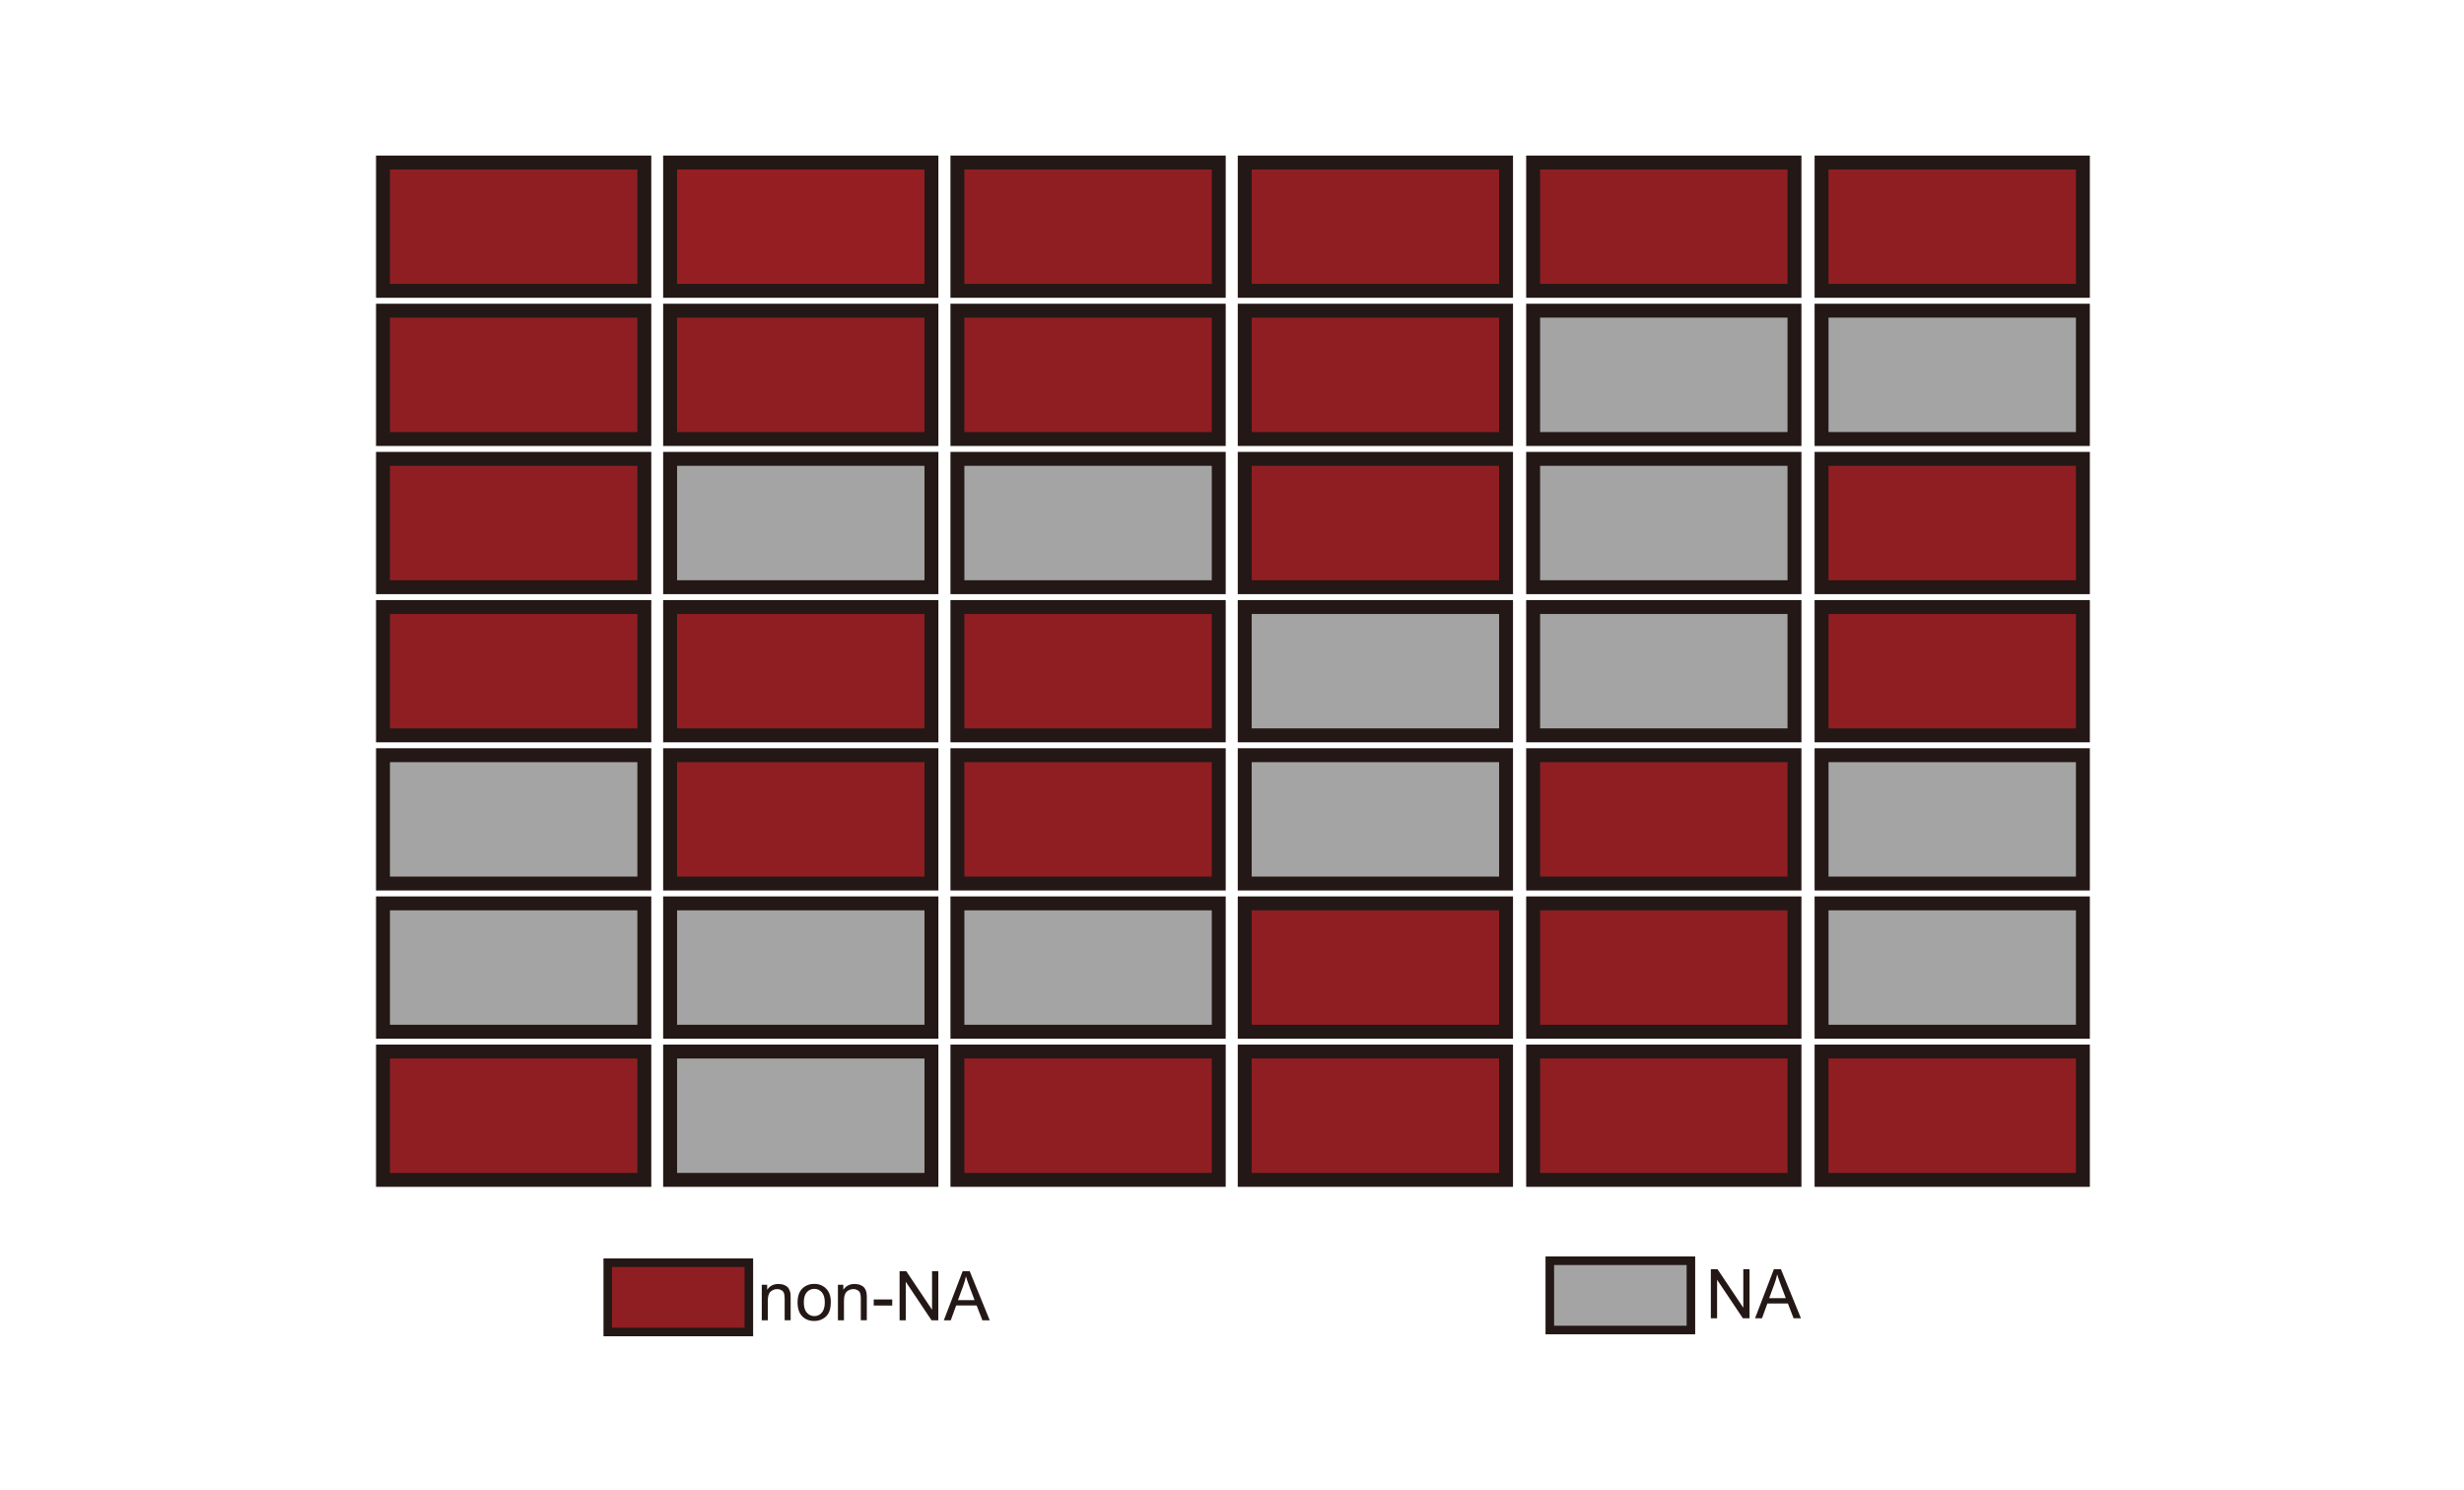
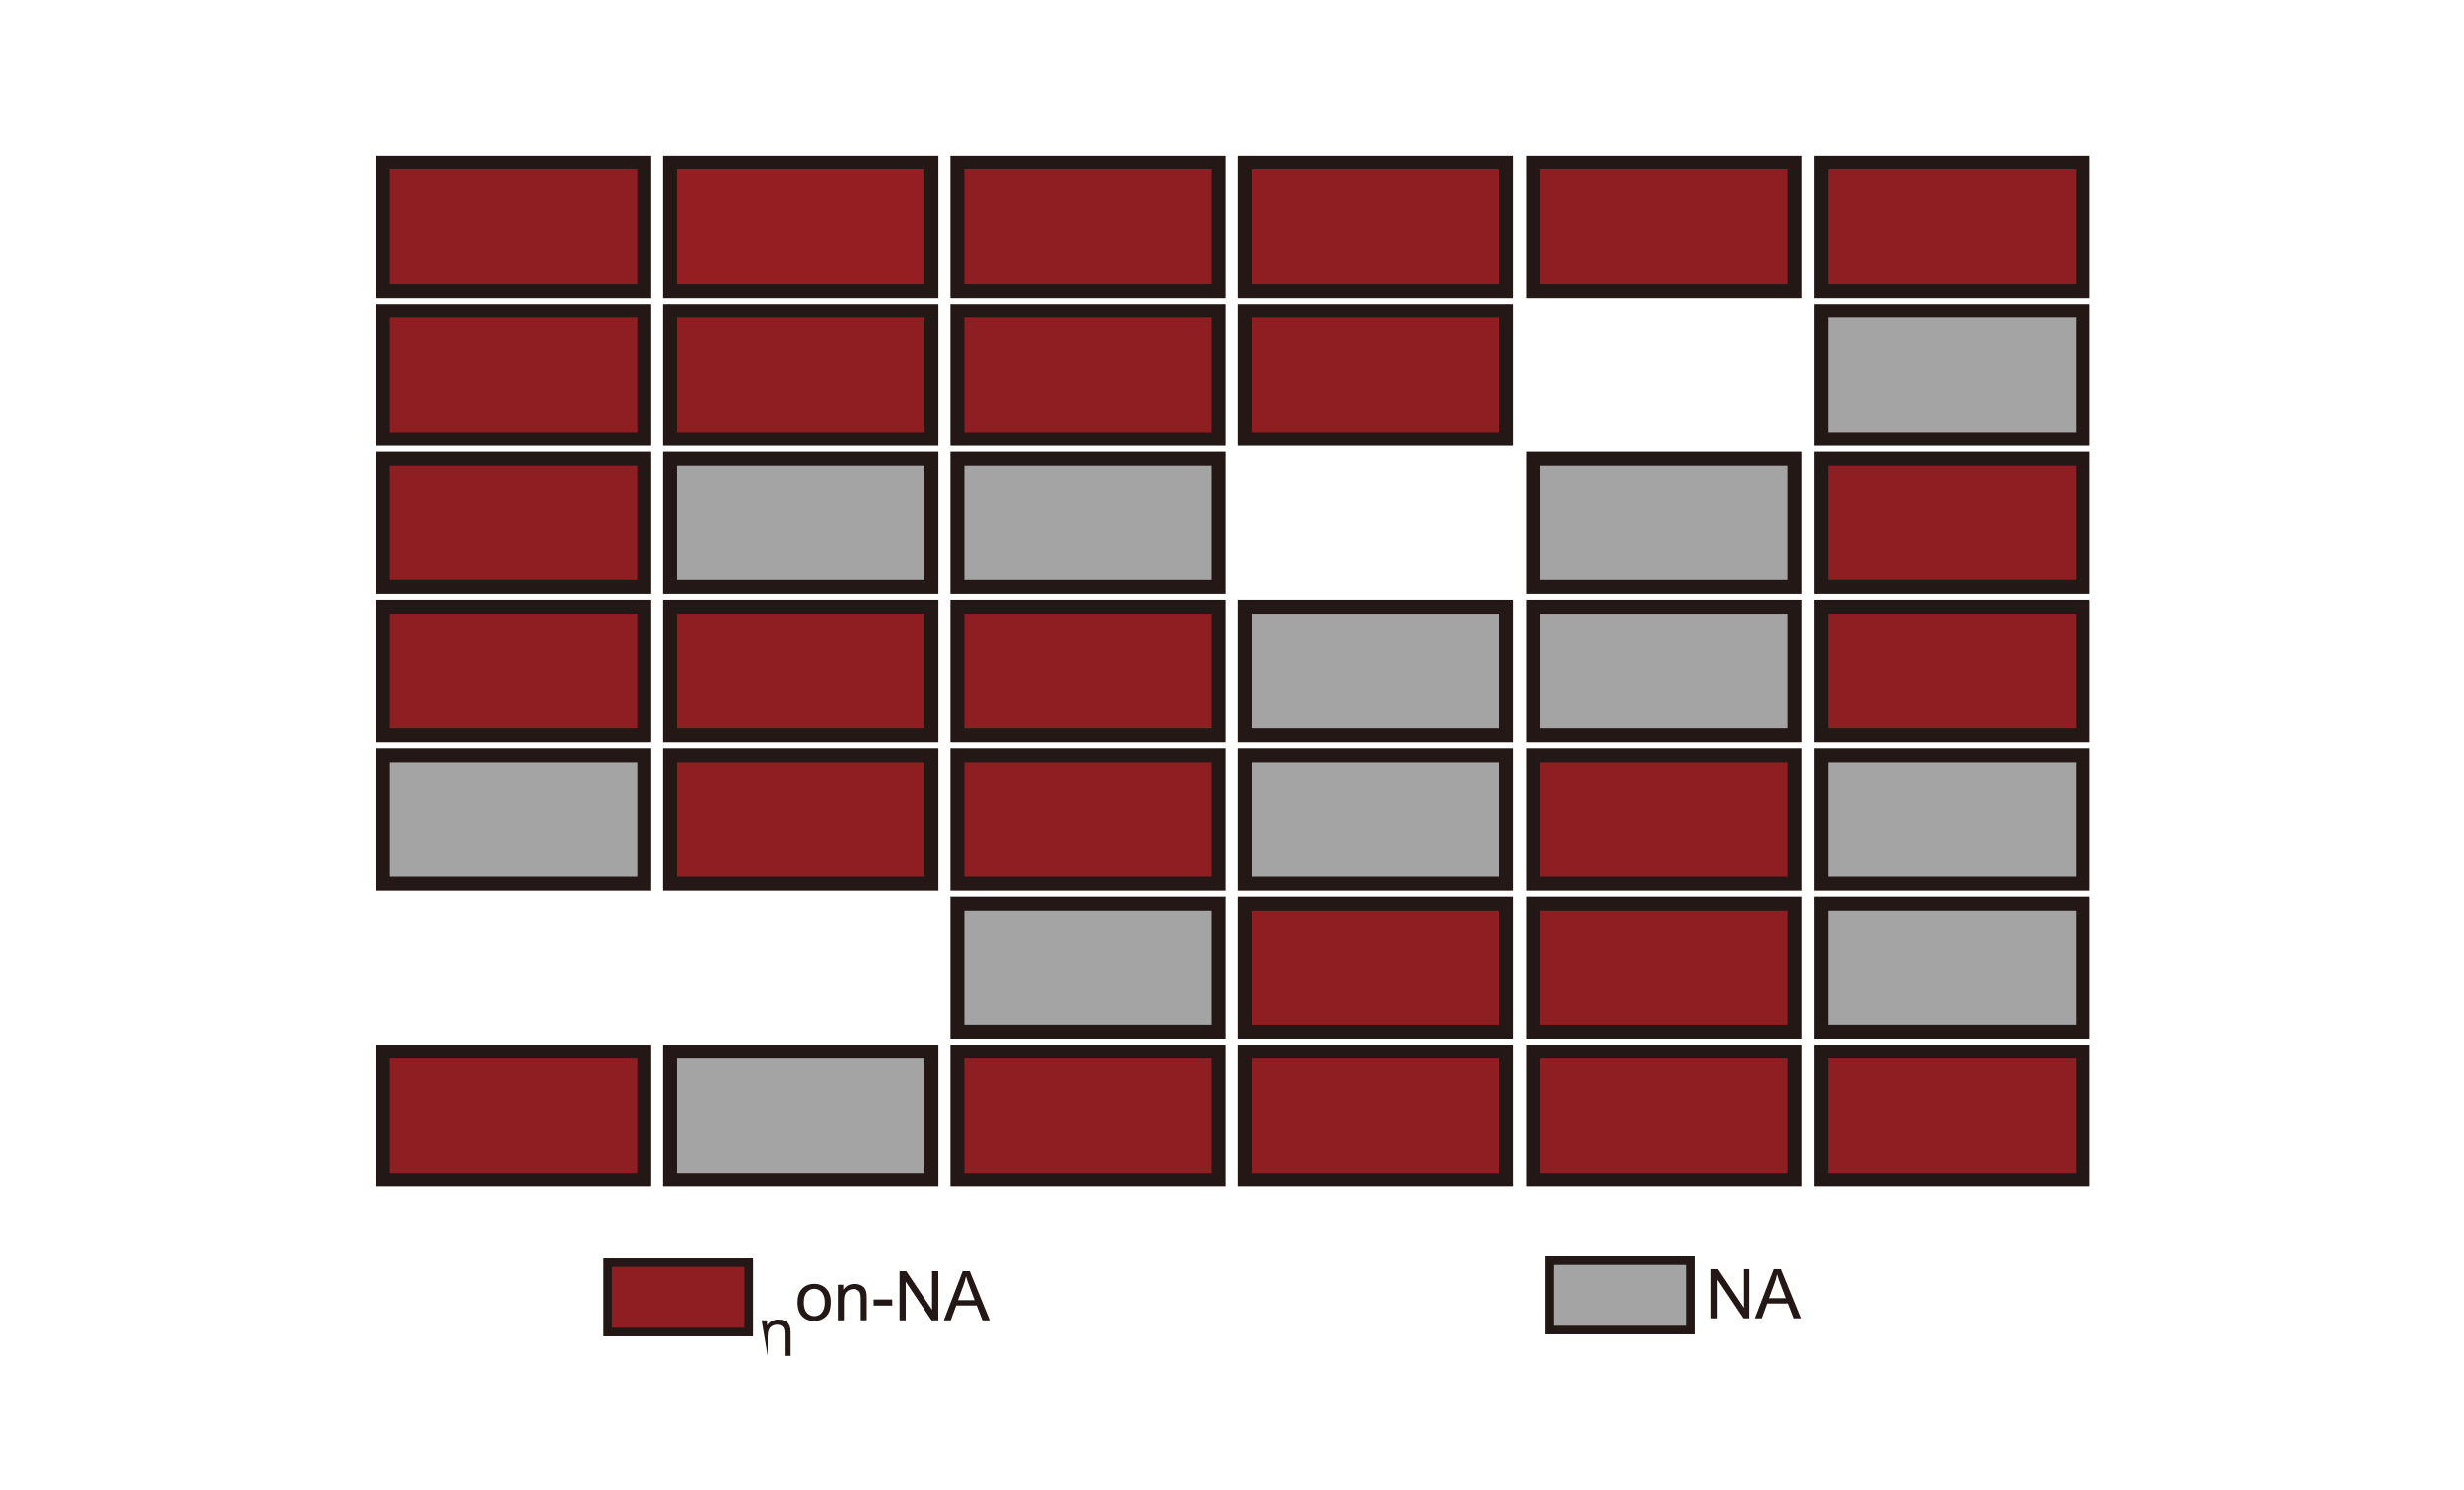
<svg xmlns="http://www.w3.org/2000/svg" xmlns:ns1="http://sodipodi.sourceforge.net/DTD/sodipodi-0.dtd" xmlns:ns2="http://www.inkscape.org/namespaces/inkscape" width="400" height="242" viewBox="0 0 105.833 64.029" version="1.1" id="svg1" ns1:docname="NA_Statistic.svg" ns2:version="1.4 (86a8ad7, 2024-10-11)">
  <ns1:namedview id="namedview1" pagecolor="#ffffff" bordercolor="#000000" borderopacity="0.25" ns2:showpageshadow="2" ns2:pageopacity="0.0" ns2:pagecheckerboard="0" ns2:deskcolor="#d1d1d1" ns2:zoom="3.2520661" ns2:cx="199.87294" ns2:cy="121" ns2:window-width="1920" ns2:window-height="1001" ns2:window-x="-9" ns2:window-y="-9" ns2:window-maximized="1" ns2:current-layer="svg1" />
  <defs id="defs1" />
  <g id="layer1" transform="matrix(1.051,0,0,1.051,-2.774,-2.305)">
    <g id="g378" transform="matrix(0.758,0,0,0.758,-8.398,-109.981)">
      <rect x="35.21" y="156.75" fill="#8f1e23" stroke="#231815" stroke-width="0.75" stroke-miterlimit="10" width="14.09" height="6.92" id="rect337" />
      <rect x="50.69" y="156.75" fill="#951e23" stroke="#231815" stroke-width="0.75" stroke-miterlimit="10" width="14.09" height="6.92" id="rect338" />
      <rect x="66.18" y="156.75" fill="#8f1e23" stroke="#231815" stroke-width="0.75" stroke-miterlimit="10" width="14.09" height="6.92" id="rect339" />
      <rect x="81.67" y="156.75" fill="#8f1e23" stroke="#231815" stroke-width="0.75" stroke-miterlimit="10" width="14.09" height="6.92" id="rect340" />
      <rect x="97.22" y="156.75" fill="#8f1e23" stroke="#231815" stroke-width="0.75" stroke-miterlimit="10" width="14.09" height="6.92" id="rect341" />
      <rect x="112.77" y="156.75" fill="#8f1e23" stroke="#231815" stroke-width="0.75" stroke-miterlimit="10" width="14.09" height="6.92" id="rect342" />
      <rect x="35.21" y="164.74" fill="#8f1e23" stroke="#231815" stroke-width="0.75" stroke-miterlimit="10" width="14.09" height="6.92" id="rect343" />
      <rect x="50.69" y="164.74" fill="#8f1e23" stroke="#231815" stroke-width="0.75" stroke-miterlimit="10" width="14.09" height="6.92" id="rect344" />
      <rect x="66.18" y="164.74" fill="#8f1e23" stroke="#231815" stroke-width="0.75" stroke-miterlimit="10" width="14.09" height="6.92" id="rect345" />
      <rect x="81.67" y="164.74" fill="#8f1e23" stroke="#231815" stroke-width="0.75" stroke-miterlimit="10" width="14.09" height="6.92" id="rect346" />
-       <rect x="97.22" y="164.74" fill="#a4a4a4" stroke="#231815" stroke-width="0.75" stroke-miterlimit="10" width="14.09" height="6.92" id="rect347" />
      <rect x="112.77" y="164.74" fill="#a4a4a4" stroke="#231815" stroke-width="0.75" stroke-miterlimit="10" width="14.09" height="6.92" id="rect348" />
      <rect x="35.21" y="172.73" fill="#8f1e23" stroke="#231815" stroke-width="0.75" stroke-miterlimit="10" width="14.09" height="6.92" id="rect349" />
      <rect x="50.69" y="172.73" fill="#a4a4a4" stroke="#231815" stroke-width="0.75" stroke-miterlimit="10" width="14.09" height="6.92" id="rect350" />
      <rect x="66.18" y="172.73" fill="#a4a4a4" stroke="#231815" stroke-width="0.75" stroke-miterlimit="10" width="14.09" height="6.92" id="rect351" />
-       <rect x="81.67" y="172.73" fill="#8f1e23" stroke="#231815" stroke-width="0.75" stroke-miterlimit="10" width="14.09" height="6.92" id="rect352" />
      <rect x="97.22" y="172.73" fill="#a4a4a4" stroke="#231815" stroke-width="0.75" stroke-miterlimit="10" width="14.09" height="6.92" id="rect353" />
      <rect x="112.77" y="172.73" fill="#8f1e23" stroke="#231815" stroke-width="0.75" stroke-miterlimit="10" width="14.09" height="6.92" id="rect354" />
      <rect x="35.21" y="180.72" fill="#8f1e23" stroke="#231815" stroke-width="0.75" stroke-miterlimit="10" width="14.09" height="6.92" id="rect355" />
      <rect x="50.69" y="180.72" fill="#8f1e23" stroke="#231815" stroke-width="0.75" stroke-miterlimit="10" width="14.09" height="6.92" id="rect356" />
      <rect x="66.18" y="180.72" fill="#8f1e23" stroke="#231815" stroke-width="0.75" stroke-miterlimit="10" width="14.09" height="6.92" id="rect357" />
      <rect x="81.67" y="180.72" fill="#a4a4a4" stroke="#231815" stroke-width="0.75" stroke-miterlimit="10" width="14.09" height="6.92" id="rect358" />
      <rect x="97.22" y="180.72" fill="#a4a4a4" stroke="#231815" stroke-width="0.75" stroke-miterlimit="10" width="14.09" height="6.92" id="rect359" />
      <rect x="112.77" y="180.72" fill="#8f1e23" stroke="#231815" stroke-width="0.75" stroke-miterlimit="10" width="14.09" height="6.92" id="rect360" />
      <rect x="35.21" y="188.71" fill="#a4a4a4" stroke="#231815" stroke-width="0.75" stroke-miterlimit="10" width="14.09" height="6.92" id="rect361" />
      <rect x="50.69" y="188.71" fill="#8f1e23" stroke="#231815" stroke-width="0.75" stroke-miterlimit="10" width="14.09" height="6.92" id="rect362" />
      <rect x="66.18" y="188.71" fill="#8f1e23" stroke="#231815" stroke-width="0.75" stroke-miterlimit="10" width="14.09" height="6.92" id="rect363" />
      <rect x="81.67" y="188.71" fill="#a4a4a4" stroke="#231815" stroke-width="0.75" stroke-miterlimit="10" width="14.09" height="6.92" id="rect364" />
      <rect x="97.22" y="188.71" fill="#8f1e23" stroke="#231815" stroke-width="0.75" stroke-miterlimit="10" width="14.09" height="6.92" id="rect365" />
      <rect x="112.77" y="188.71" fill="#a4a4a4" stroke="#231815" stroke-width="0.75" stroke-miterlimit="10" width="14.09" height="6.92" id="rect366" />
-       <rect x="35.21" y="196.7" fill="#a4a4a4" stroke="#231815" stroke-width="0.75" stroke-miterlimit="10" width="14.09" height="6.92" id="rect367" />
-       <rect x="50.69" y="196.7" fill="#a4a4a4" stroke="#231815" stroke-width="0.75" stroke-miterlimit="10" width="14.09" height="6.92" id="rect368" />
      <rect x="66.18" y="196.7" fill="#a4a4a4" stroke="#231815" stroke-width="0.75" stroke-miterlimit="10" width="14.09" height="6.92" id="rect369" />
      <rect x="81.67" y="196.7" fill="#8f1e23" stroke="#231815" stroke-width="0.75" stroke-miterlimit="10" width="14.09" height="6.92" id="rect370" />
      <rect x="97.22" y="196.7" fill="#8f1e23" stroke="#231815" stroke-width="0.75" stroke-miterlimit="10" width="14.09" height="6.92" id="rect371" />
      <rect x="112.77" y="196.7" fill="#a4a4a4" stroke="#231815" stroke-width="0.75" stroke-miterlimit="10" width="14.09" height="6.92" id="rect372" />
      <rect x="35.21" y="204.69" fill="#8f1e23" stroke="#231815" stroke-width="0.75" stroke-miterlimit="10" width="14.09" height="6.92" id="rect373" />
      <rect x="50.69" y="204.69" fill="#a4a4a4" stroke="#231815" stroke-width="0.75" stroke-miterlimit="10" width="14.09" height="6.92" id="rect374" />
      <rect x="66.18" y="204.69" fill="#8f1e23" stroke="#231815" stroke-width="0.75" stroke-miterlimit="10" width="14.09" height="6.92" id="rect375" />
      <rect x="81.67" y="204.69" fill="#8f1e23" stroke="#231815" stroke-width="0.75" stroke-miterlimit="10" width="14.09" height="6.92" id="rect376" />
      <rect x="97.22" y="204.69" fill="#8f1e23" stroke="#231815" stroke-width="0.75" stroke-miterlimit="10" width="14.09" height="6.92" id="rect377" />
      <rect x="112.77" y="204.69" fill="#8f1e23" stroke="#231815" stroke-width="0.75" stroke-miterlimit="10" width="14.09" height="6.92" id="rect378" />
    </g>
    <g id="g383" transform="matrix(0.758,0,0,0.758,-8.398,-109.981)">
-       <path fill="#231815" d="m 55.632,219.181 v -1.917 h 0.291 v 0.273 c 0.139,-0.212 0.342,-0.314 0.61,-0.314 0.115,0 0.222,0.018 0.319,0.06 0.097,0.042 0.171,0.097 0.217,0.162 0.046,0.069 0.083,0.148 0.102,0.24 0.014,0.06 0.018,0.166 0.018,0.314 v 1.178 h -0.323 v -1.164 c 0,-0.134 -0.014,-0.231 -0.037,-0.296 -0.023,-0.065 -0.069,-0.12 -0.134,-0.157 -0.065,-0.037 -0.139,-0.06 -0.226,-0.06 -0.139,0 -0.259,0.042 -0.36,0.134 -0.102,0.088 -0.152,0.254 -0.152,0.499 v 1.048 z" id="path378" style="stroke-width:0.462" />
+       <path fill="#231815" d="m 55.632,219.181 h 0.291 v 0.273 c 0.139,-0.212 0.342,-0.314 0.61,-0.314 0.115,0 0.222,0.018 0.319,0.06 0.097,0.042 0.171,0.097 0.217,0.162 0.046,0.069 0.083,0.148 0.102,0.24 0.014,0.06 0.018,0.166 0.018,0.314 v 1.178 h -0.323 v -1.164 c 0,-0.134 -0.014,-0.231 -0.037,-0.296 -0.023,-0.065 -0.069,-0.12 -0.134,-0.157 -0.065,-0.037 -0.139,-0.06 -0.226,-0.06 -0.139,0 -0.259,0.042 -0.36,0.134 -0.102,0.088 -0.152,0.254 -0.152,0.499 v 1.048 z" id="path378" style="stroke-width:0.462" />
      <path fill="#231815" d="m 57.562,218.22 c 0,-0.356 0.097,-0.619 0.296,-0.79 0.166,-0.143 0.365,-0.212 0.6,-0.212 0.263,0 0.48,0.088 0.647,0.259 0.166,0.171 0.249,0.411 0.249,0.716 0,0.245 -0.037,0.439 -0.111,0.582 -0.074,0.143 -0.18,0.249 -0.323,0.328 -0.143,0.079 -0.296,0.115 -0.462,0.115 -0.268,0 -0.485,-0.088 -0.651,-0.259 -0.162,-0.166 -0.245,-0.416 -0.245,-0.739 z m 0.337,0 c 0,0.245 0.055,0.43 0.162,0.55 0.106,0.12 0.24,0.185 0.406,0.185 0.162,0 0.296,-0.06 0.402,-0.185 0.106,-0.125 0.162,-0.309 0.162,-0.559 0,-0.236 -0.055,-0.416 -0.162,-0.54 -0.106,-0.12 -0.24,-0.185 -0.402,-0.185 -0.162,0 -0.296,0.06 -0.406,0.18 -0.111,0.129 -0.162,0.309 -0.162,0.554 z" id="path379" style="stroke-width:0.462" />
      <path fill="#231815" d="m 59.738,219.181 v -1.917 h 0.291 v 0.273 c 0.139,-0.212 0.342,-0.314 0.61,-0.314 0.115,0 0.222,0.018 0.319,0.06 0.097,0.042 0.171,0.097 0.217,0.162 0.046,0.069 0.083,0.148 0.102,0.24 0.014,0.06 0.018,0.166 0.018,0.314 v 1.178 h -0.323 v -1.164 c 0,-0.134 -0.014,-0.231 -0.037,-0.296 -0.023,-0.065 -0.069,-0.12 -0.134,-0.157 -0.065,-0.037 -0.139,-0.06 -0.226,-0.06 -0.139,0 -0.259,0.042 -0.36,0.134 -0.102,0.088 -0.152,0.254 -0.152,0.499 v 1.048 z" id="path380" style="stroke-width:0.462" />
      <path fill="#231815" d="m 61.668,218.386 v -0.328 h 0.998 v 0.328 z" id="path381" style="stroke-width:0.462" />
      <path fill="#231815" d="m 63.063,219.181 v -2.647 h 0.36 l 1.39,2.078 v -2.078 h 0.337 v 2.647 h -0.365 l -1.39,-2.078 v 2.078 z" id="path382" style="stroke-width:0.462" />
      <path fill="#231815" d="m 65.447,219.181 1.016,-2.647 h 0.379 l 1.081,2.647 h -0.397 l -0.309,-0.799 h -1.104 l -0.291,0.799 z m 0.762,-1.085 h 0.896 l -0.277,-0.734 c -0.083,-0.222 -0.148,-0.406 -0.189,-0.55 -0.032,0.171 -0.083,0.337 -0.143,0.503 z" id="path383" style="stroke-width:0.462" />
    </g>
    <g id="g432" transform="matrix(0.758,0,0,0.758,-8.398,-109.981)">
      <path fill="#231815" d="m 106.801,219.073 v -2.647 h 0.36 l 1.39,2.078 v -2.078 h 0.337 v 2.647 h -0.36 l -1.39,-2.078 v 2.078 z" id="path431" style="stroke-width:0.462" />
      <path fill="#231815" d="m 109.184,219.073 1.016,-2.647 h 0.379 l 1.081,2.647 h -0.397 l -0.309,-0.799 h -1.104 l -0.291,0.799 z m 0.762,-1.085 h 0.896 l -0.277,-0.734 c -0.083,-0.222 -0.148,-0.406 -0.189,-0.55 -0.032,0.171 -0.083,0.337 -0.143,0.503 z" id="path432" style="stroke-width:0.462" />
    </g>
    <rect x="27.477" y="53.805" fill="#8f1e23" stroke="#231815" stroke-miterlimit="10" width="5.766" height="2.831" id="rect432" style="stroke-width:0.35" />
    <rect x="65.976" y="53.724" fill="#a4a4a4" stroke="#231815" stroke-miterlimit="10" width="5.766" height="2.831" id="rect433" style="stroke-width:0.35" />
  </g>
</svg>